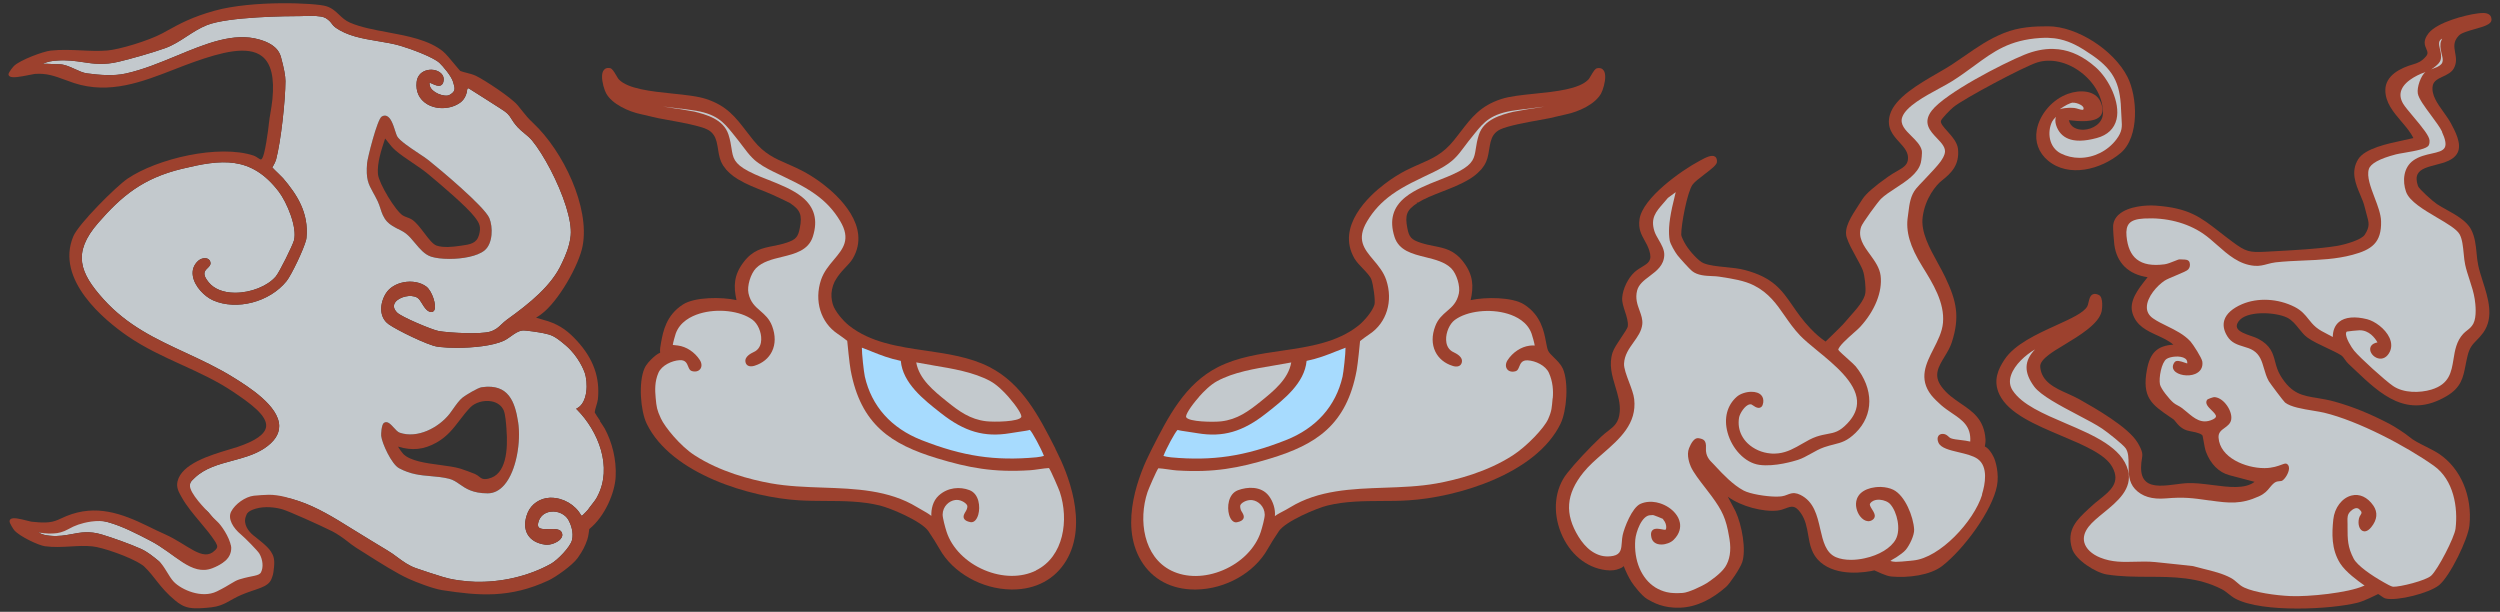
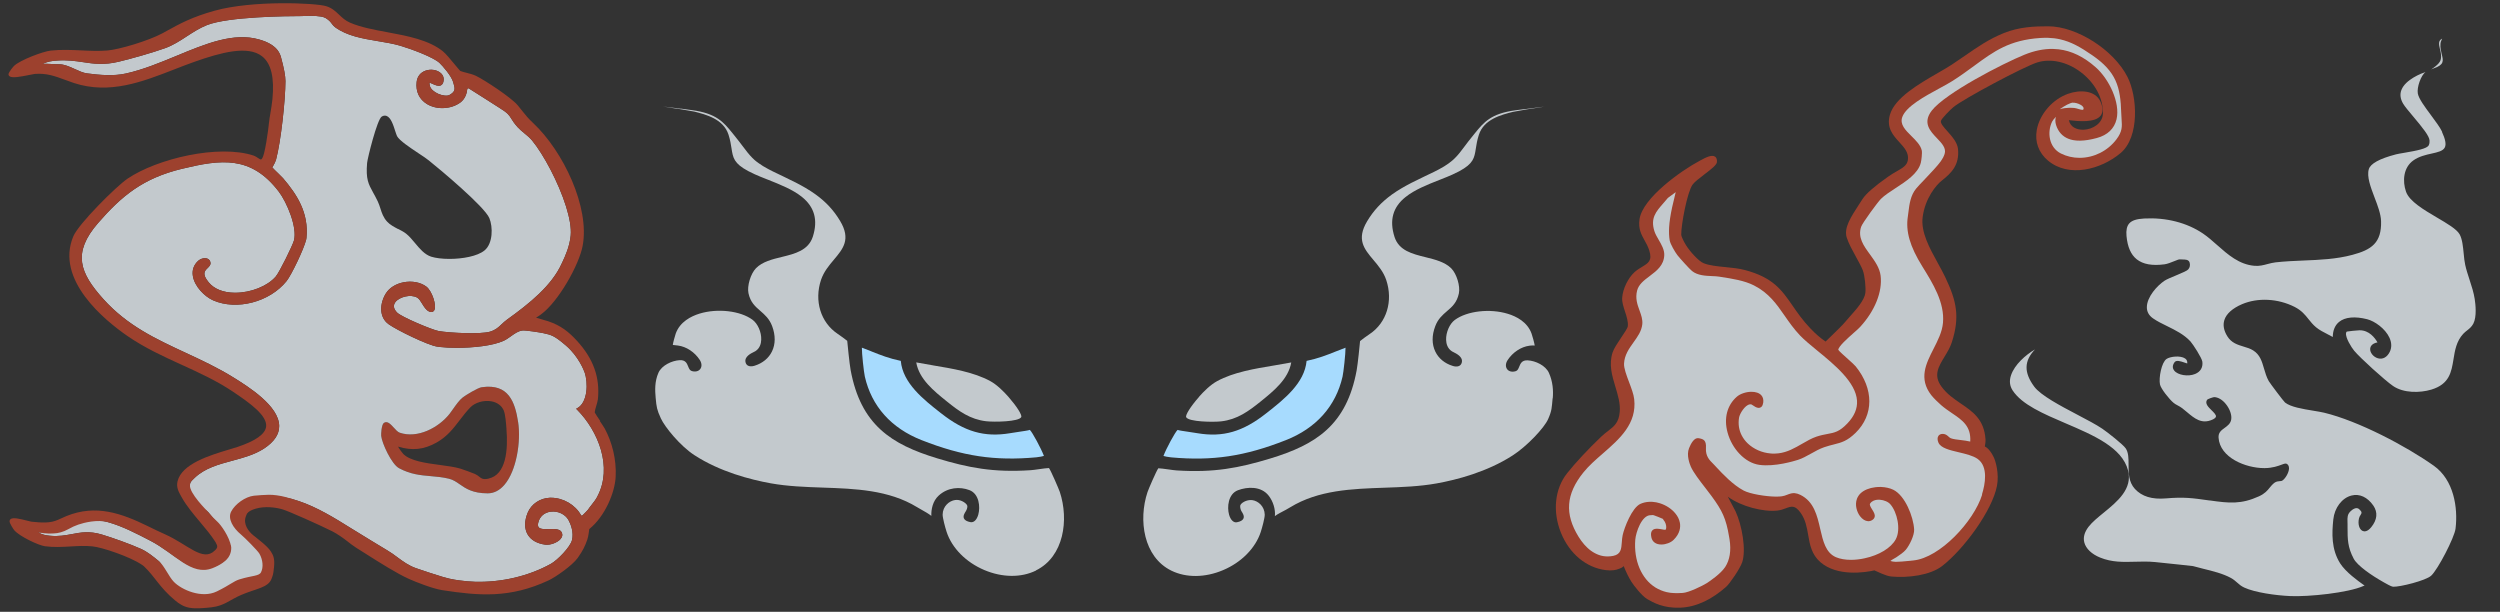
<svg xmlns="http://www.w3.org/2000/svg" id="Layer_1" version="1.1" viewBox="0 0 463.03 113.308">
  <rect x="0" y="0" width="463.03" height="113.308" fill="#333333" stroke="none" />
  <path d="M136.679,33.021h0Z" style="fill: #fff;" />
  <polygon points="136.679 33.021 136.679 33.021 136.679 33.021 136.679 33.021" style="fill: #fff;" />
-   <path d="M458.366,5.382c1.65-.46,3.07-.86,3.09-1.72,0-.38-.11-.69-.35-.9-.56-.5-1.6-.36-2.33-.26-2.14.28-7.36,1.6-8.98,3.66-1.08,1.38-.7,2.22-.41,2.9.23.52.38.86-.07,1.39-.82.96-1.54,1.22-2.32,1.45-2.36.67-5.18,2.04-5.2,4.77-.02,2.32,1.5,4.1,2.97,5.83.88,1.03,1.71,2.01,2.22,3.07-.49.12-1.08.25-1.75.39-3.04.64-7.2,1.53-8.45,3.5-1.46,2.32-.49,4.61.37,6.64.34.79.65,1.53.81,2.24.13.56.26,1.03.38,1.44.42,1.48.62,2.16-.36,3.69-.61.96-3.64,1.82-5.12,2.07-3.26.54-7.96.8-11.739,1l-1.45.08c-3.09.17-3.72-.01-6.12-1.78-.91-.67-1.71-1.3-2.45-1.87-3.57-2.78-5.72-4.46-11.889-4.89-1.69-.12-5.01.1-6.76,1.63-.67.59-1.03,1.31-1.08,2.15-.04.58.15,2.83.22,3.43.44,3.41,2.63,5.54,6.17,6.05-.1.12-.2.25-.3.38-1.42,1.79-3.18,4.03-2.51,6.26.71,2.37,2.68,3.26,4.57,4.13,1.05.48,2.13.97,3.01,1.72-2.95.2-4.29,1.48-4.88,4.54-1.01,5.27.88,6.56,4.33,8.91l.56.38c.1.07.23.23.38.42.48.6,1.2,1.51,2.62,1.76,1.81.31,2.23.6,2.4.84.03.08.1.49.16.86.13.75.29,1.69.46,2.12.86,2.3,2.41,3.85,4.38,4.36l4.63,1.22c-1.77,1.38-4.81.98-7.75.6-1.67-.21-3.38-.44-4.9-.35-.58.04-1.22.12-1.89.21-2.05.27-4.37.57-5.58-.52-.63-.56-.93-1.45-.9-2.72.01-.61.08-1.02.14-1.39.15-.89.23-1.38-.77-3.06-1.72-2.92-7.9-6.41-10.87-8.09-.63-.35-1.32-.66-2.05-.99-2.4-1.07-4.88-2.19-5.13-4.96-.08-.83.74-1.59,1.54-2.22.69-.55,1.76-1.2,2.9-1.88,2.86-1.73,6.42-3.88,6.94-6.22.07-.33.36-2.58-.51-3.01-.46-.23-.84-.27-1.14-.12-.5.23-.65.88-.78,1.46-.07.31-.14.6-.24.78-.67,1.18-3.03,2.25-5.75,3.49-3.6,1.64-7.68,3.5-9.57,6.34-1.16,1.75-2.18,3.89-.95,6.47,1.68,3.52,6.68,5.62,11.509,7.66,4.17,1.76,8.12,3.42,9.41,5.8,1.56,2.85-.37,4.39-2.41,6.01-.49.39-.99.79-1.43,1.2l-.51.47c-2.16,2-4.2,3.89-3.12,7.4.66,2.15,4.43,4.48,6.45,4.8,2.59.41,5.22.42,7.76.43,4.48.01,9.12.03,13.529,2.3.46.24.87.56,1.26.87.39.31.79.63,1.26.88,2.53,1.34,7,1.83,11.46,1.83s8.58-.46,11.089-1.06c1.24-.29,3.38-1.38,3.88-1.63.17.08.35.21.54.35.28.2.56.41.89.49,2.14.48,8.04-1,9.86-2.48,2.03-1.65,5.38-8.57,5.63-11.059.55-5.46-1.6-10.54-5.61-13.249-.69-.46-1.6-.92-2.49-1.37-1.16-.58-2.35-1.18-3.05-1.8-.68-.59-2.73-1.91-3.66-2.4-3.61-1.88-6.71-3.14-10.06-4.09-1.24-.35-2.37-.54-3.36-.7-2.73-.44-4.71-.77-6.74-4.09-.56-.92-.8-1.8-1.02-2.64-.41-1.55-.8-3.01-3.16-4.25-.32-.17-.77-.32-1.25-.49-1.06-.37-2.39-.82-2.65-1.57-.11-.31-.03-.67.25-1.09,1.38-2.12,6.91-1.8,9.04-.75.89.44,1.55,1.25,2.18,2.04.5.62.97,1.21,1.56,1.64.92.67,2.28,1.31,3.6,1.93.96.45,1.87.88,2.58,1.31.34.2.58.54.81.88.17.24.34.48.55.68.44.41.87.82,1.3,1.23,4.74,4.49,9.65,9.14,16.959,4.82,2.7-1.6,3.06-3.44,3.51-5.77.11-.55.22-1.12.37-1.73.37-1.51.95-2.11,1.69-2.86.37-.37.78-.8,1.2-1.38,2.04-2.85.92-6.38-.07-9.49-.33-1.04-.65-2.03-.85-2.97-.16-.75-.24-1.54-.31-2.31-.14-1.46-.29-2.96-1.01-4.35-.83-1.6-2.81-2.69-4.55-3.66-.66-.37-1.29-.71-1.8-1.06-.82-.55-3.3-2.78-3.49-3.33-.33-.96-.34-1.7-.04-2.25.51-.94,1.87-1.29,3.32-1.67,1.66-.43,3.38-.87,4.07-2.28.8-1.63-.5-4.03-1.28-5.47-.35-.64-.81-1.28-1.3-1.97-1.16-1.61-2.35-3.27-2.04-4.94.17-.89,1-1.28,1.89-1.7.79-.37,1.62-.76,2.03-1.53.56-1.04.4-1.98.23-2.89-.19-1.1-.36-2.05.67-3.15.47-.51,1.79-.88,2.96-1.21l.01-.01h-0v-0Z" style="fill: #9d412e;" />
  <path d="M452.276,24.412c.64,1.38.82,2.32.53,2.9-.33.66-1.3.88-2.43,1.13-1.09.24-2.33.52-3.38,1.26-1.89,1.33-2.05,3.87-1.37,5.81.62,1.76,3.22,3.3,5.73,4.78,1.88,1.1,3.65,2.15,4.18,3.08.51.9.64,2.27.77,3.6.07.75.14,1.46.28,2.08.19.88.5,1.83.8,2.75.39,1.19.79,2.43.96,3.58.15.95.41,3.3-.26,4.57-.31.58-.71.9-1.13,1.23-.25.19-.5.4-.74.65-1.26,1.37-1.54,3.07-1.8,4.71-.39,2.37-.75,4.61-4.11,5.62-2.11.63-5.11.67-7.08-.67-1.48-1.01-6.14-5.23-7.22-6.55-.48-.58-1.63-2.4-1.49-3.25.03-.19.12-.26.14-.28.18-.05,2-.24,2.34-.24h.06c1.73,0,2.79,1.38,3.28,2.24-1.14.22-1.33.87-1.35,1.16-.07.73.59,1.55,1.44,1.79.88.25,1.7-.2,2.19-1.2.38-.79.36-1.69-.06-2.61-.78-1.69-2.72-3.07-4.14-3.43-2.26-.57-4.1-.4-5.19.5-.76.62-1.15,1.56-1.17,2.79-.31-.18-.64-.34-.95-.5-.74-.38-1.51-.77-2.14-1.29-.6-.5-1.01-1.02-1.41-1.52-.62-.78-1.26-1.59-2.57-2.26-3.08-1.56-6.81-1.75-9.74-.5-1.77.76-2.91,1.78-3.27,2.94-.29.93-.11,1.94.55,3.0.76,1.23,1.9,1.57,3.01,1.91.64.19,1.24.37,1.78.71,1.26.79,1.62,2.03,2,3.34.23.78.46,1.59.89,2.35.21.37,2.75,3.75,3.01,3.96,1.04.83,3.28,1.2,5.26,1.52.74.12,1.44.24,1.96.36,6.38,1.53,15.239,6.21,20.339,9.83,3.69,2.62,4.5,7.74,4.02,11.659-.2,1.63-3.27,7.57-4.51,8.7-.98.91-5.79,2.11-7.07,2.05-.31-.02-1.29-.58-1.66-.79l-.12-.07c-2.21-1.24-4.81-3.04-5.5-4.33-1.13-2.14-1.14-3.61-1.14-5.84v-.55c0-.15,0-.3-.01-.44-.02-.8-.04-1.38.57-1.96.29-.28,1.04-.88,1.58-.4.61.55.49.73.26,1.11-.11.17-.23.36-.28.61-.24,1.02.04,2.01.64,2.31.29.14.88.24,1.63-.68,1.11-1.37,1.25-2.75.38-4.01-1.08-1.56-2.56-2.24-4.05-1.85-1.76.45-3.14,2.28-3.36,4.44-.26,2.55-.39,5.49,1.27,8.12,1.03,1.63,3.39,3.31,4.28,3.94.12.08.21.15.25.18h0c-.07.02-.14.04-.19.06-2.86,1.29-10.2,2.03-13.559,1.88-2.75-.12-6.59-.67-8.55-1.58-.56-.26-.93-.58-1.31-.92-.33-.29-.68-.6-1.16-.86-1.5-.81-3.32-1.26-5.08-1.69-.65-.16-1.28-.32-1.92-.5-.03,0-3.47-.4-7.03-.75-.69-.07-1.37-.09-2.04-.09-.57,0-1.13.02-1.68.03-2.2.06-4.27.12-6.46-.77-1.56-.63-2.63-1.65-2.93-2.78-.25-.94.01-1.92.78-2.92.67-.87,1.7-1.71,2.79-2.6,2.54-2.07,5.41-4.42,4.52-7.86-1.1-4.23-6.4-6.5-11.52-8.69-4.18-1.79-8.13-3.48-9.85-6.11-.55-.84-.65-1.79-.29-2.83.65-1.92,2.65-3.72,4.44-4.77-2.06,2.15-2.08,4.28-.15,6.9,1.2,1.62,4.83,3.54,8.03,5.22,1.79.94,3.48,1.83,4.57,2.57.95.64,3.86,2.93,4.34,3.64.53.78.53,1.88.53,3.05,0,1.49,0,3.19,1.18,4.47,1.29,1.4,3.17,1.97,5.74,1.75,3.32-.28,4.8-.08,8.04.38h.1c3.6.52,5.8.73,9.08-.76,1.09-.49,1.56-1.06,2.01-1.62.26-.32.51-.62.88-.9.33-.25.75-.28,1.02-.3.18-.01.3-.02.4-.08.54-.32,1.24-1.44,1.27-2.25.02-.48-.2-.73-.38-.85-.22-.15-.49-.05-.98.13-.67.25-1.67.62-3.11.64h-.12c-3.43,0-8.22-1.93-8.46-5.64-.06-.94.49-1.35,1.13-1.81.53-.39,1.08-.79,1.21-1.53.15-.84-.25-1.98-1-2.9-.64-.79-1.43-1.25-2.15-1.27h0c-.16,0-1.21.33-1.33.52-.42.68.25,1.33.84,1.91.41.4.88.86.82,1.18-.04.24-.39.44-.68.57-1.98.88-3.3-.23-4.7-1.41-.29-.24-.58-.49-.88-.72-.26-.2-.55-.36-.83-.51s-.54-.29-.75-.47c-.77-.62-2.37-2.62-2.53-3.42-.25-1.2.28-4.09,1.22-4.72.68-.46,2.57-.68,3.44-.08.31.22.44.52.39.92-.14-.03-.35-.11-.52-.17-.7-.24-1.5-.52-1.84-.05-.53.73-.26,1.28-.05,1.54.67.85,2.6,1.16,3.88.62.98-.41,1.46-1.21,1.33-2.26-.08-.7-1.75-3.26-2.21-3.77-1.21-1.3-2.78-2.07-4.3-2.82-.94-.46-1.83-.89-2.62-1.44-.78-.54-1.16-1.24-1.15-2.09.02-1.9,1.93-4,3.28-4.89.39-.26,1.28-.63,2.15-.99,1.24-.52,2.02-.85,2.24-1.11.3-.34.39-.82.24-1.29-.18-.54-.8-.53-1.25-.54-.18,0-.34,0-.46-.02-.21-.04-.5.07-1.15.34-.55.22-1.24.5-1.75.57-2.32.31-4,0-5.17-.92-1.09-.87-1.71-2.29-1.9-4.33-.1-1.05.07-1.81.49-2.3.49-.56,1.34-.85,2.78-.93,4.05-.22,7.92.77,10.89,2.78.9.61,1.74,1.35,2.63,2.14,2.01,1.78,4.09,3.61,6.92,3.84.92.08,1.68-.13,2.42-.33.47-.12.95-.25,1.47-.31,1.71-.19,3.47-.27,5.17-.34,3-.12,6.1-.25,9.07-1.05,3.53-.94,5.42-2.22,5.31-6.24-.04-1.32-.63-2.88-1.21-4.39-.72-1.9-1.47-3.87-1.06-5.24.31-1.03,1.99-1.95,5.02-2.74.29-.08.84-.17,1.48-.28,2.42-.41,4.29-.78,4.6-1.41.14-.29.16-.55.15-.86-.03-.83-1.27-2.37-3.02-4.45-.79-.94-1.54-1.83-1.86-2.36-.54-.9-.65-1.77-.33-2.58.76-1.94,3.73-3.07,4.45-3.32-.87.7-1.6,2.85-1.42,3.96.16.97,1.27,2.46,2.45,4.05.82,1.11,1.68,2.26,2.06,3.07h-.04v0Z" style="fill: #c3c9cd;" />
  <path d="M450.696,12.682l-.08.05s-.14.06-.26.1c-.02,0-.04.01-.06.02.14-.09.27-.18.39-.27l.14-.11c.42-.31,1.11-.83,1.25-1.54.12-.63-.03-1.27-.17-1.84-.21-.9-.36-1.54.41-1.94-.02.04-.04.09-.06.14-.1.22-.22.47-.25.81-.06.74.1,1.39.24,1.97.3,1.2.48,1.93-1.54,2.61h-.01Z" style="fill: #c3c9cd;" />
  <path d="M367.62,82.669c.06-.32.15-.92.12-1.28-.24-3.7-2.34-5.13-4.56-6.64-1.26-.86-2.57-1.75-3.58-3.12-1.55-2.1-.58-3.7.55-5.56.51-.84,1.04-1.71,1.35-2.67,1.55-4.81.84-7.73-1.23-12.089-.4-.84-.87-1.69-1.37-2.6-1.55-2.82-3.16-5.73-2.8-8.5.45-3.5,2.51-5.95,3.53-6.75,1.75-1.38,3.31-2.87,3.02-5.86-.12-1.21-1.1-2.31-1.96-3.28-.68-.76-1.32-1.47-1.21-1.92.1-.43,1.76-2.11,2.34-2.58,1.9-1.55,13.059-7.5,15.509-8.26,2.52-.78,5.52-.11,8.04,1.79,2.64,1.99,4.18,4.85,4.12,7.66-.04,1.81-1.86,2.96-3.6,3.02-1.15.03-2.42-.41-2.71-1.77,1.79.21,4.89.51,5.9-.86.45-.62.44-1.48-.04-2.56-.95-2.13-3.78-2.26-6.01-1.47-2.88,1.02-5.26,3.77-5.79,6.68-.4,2.21.34,4.24,2.07,5.69,3.84,3.22,9.79,1.68,13.449-1.39,3.55-2.99,3.12-10.47,1.28-14.099-2.53-4.99-9.38-9.37-14.669-9.38h-.02c-2.58,0-5.34.1-8.23,1.26-2.76,1.11-4.9,2.6-7.18,4.18-.79.55-1.6,1.11-2.44,1.66-.72.47-1.63,1-2.59,1.55-3.53,2.04-7.92,4.57-8.86,7.69-.72,2.43.58,3.86,1.74,5.13.92,1.01,1.79,1.97,1.57,3.32-.16.98-.95,1.43-2.05,2.06-.47.27-1,.58-1.56.97-2.55,1.79-4.16,3.19-4.79,4.18-.2.32-.41.63-.61.94-1.54,2.37-2.88,4.41-2.31,6.19.35,1.1,1.1,2.46,1.76,3.66.5.91.97,1.76,1.21,2.39.38.99.59,3.24.48,4.2-.16,1.34-1.68,3.05-2.91,4.42-.36.41-.7.79-.98,1.13-.32.39-1.61,1.65-2.56,2.57-.37.36-.7.68-.92.89-.97-.66-1.81-1.39-2.78-2.4-1.44-1.5-2.44-2.95-3.32-4.23-2.02-2.92-3.61-5.23-8.85-6.62-1.09-.29-2.36-.42-3.6-.54-1.54-.15-3-.3-4.06-.73-.92-.37-2.61-2.29-3.25-3.35-.4-.65-.86-1.55-.87-1.96-.03-1.74,1.1-7.85,2.1-9.24.34-.48,1.27-1.19,2.17-1.88,1.42-1.08,2.3-1.78,2.34-2.3.04-.49-.08-.82-.36-1.01-.61-.39-1.71.16-2.69.7l-.22.12c-3.24,1.72-10.52,6.82-11.069,10.8-.25,1.78.34,2.83.96,3.94.31.55.62,1.12.84,1.81.61,1.89-.16,2.35-1.32,3.05-.43.26-.93.56-1.38.96-1.23,1.11-2.2,3.12-2.31,4.78-.05.78.23,1.63.52,2.53.31.94.62,1.9.52,2.74-.04.34-.66,1.26-1.21,2.07-.67,1-1.36,2.03-1.6,2.76-.74,2.23-.1,4.35.52,6.4.47,1.57.92,3.05.8,4.59-.16,2.03-1.05,2.71-2.18,3.58-.41.31-.83.64-1.27,1.06-2.43,2.32-4.73,4.78-6.3,6.76-2.3,2.88-2.73,7.12-1.13,11.05,1.57,3.86,4.67,6.44,8.28,6.89,1.1.14,1.89,0,2.5-.25.31-.13.54-.2.83-.49.48,1.18.95,2.14,1.45,2.93.32.51,1.86,2.57,2.93,3.19s2.94,1.69,6.05,1.58,5.98-1.6,8.57-3.89c.61-.54,2.54-3.31,2.95-4.53.76-2.26-.02-6.82-1.24-9.44l-1.43-2.7c2.49,1.83,6.6,2.86,9.2,2.57.6-.07,1.11-.25,1.55-.42,1.06-.39,1.7-.63,2.77.88.88,1.25,1.13,2.68,1.37,4.07.3,1.76.62,3.58,2.23,5,3.11,2.74,8.3,1.95,10.04,1.55.36.13,2.08,1.05,3.14,1.14,3.08.28,7.18-.22,9.42-1.96,3.97-3.08,9.26-10.23,10.14-14.849.42-2.22-.23-4.53-.61-5.31-.36-.73-.93-1.64-1.66-1.98l.02-.01h0Z" style="fill: #9d412e;" />
  <path d="M383.949,19.022c.34-.02.96.12,1.44.41.16.09.28.19.37.3.12.13.17.26.15.39-.02.18-.08.2-.12.21-.03,0-.09.02-.11.01-.19,0-.47-.08-.73-.16-.27-.08-.55-.17-.8-.19-.22-.02-.44-.03-.67-.03h-.2c-.47.01-1.15.07-1.79.27.93-.66,1.9-1.19,2.46-1.23v.02h0Z" style="fill: #c3c9cd;" />
  <path d="M367.12,91.609c-1.54,4.97-7.84,11.71-12.729,12.19l-.64.07c-.9.1-2.28.2-2.64.19s-.76-.08-.99-.16c.33-.28.7-.42,1.11-.69.66-.45,1.35-.91,1.75-1.39.67-.81,1.6-2.68,1.54-3.76-.13-2.35-1.67-6.29-3.88-7.36-.62-.3-1.42-.48-2.27-.51-.35,0-.69,0-1.04.05-1.12.13-2.08.53-2.71,1.11-.31.29-.54.64-.69,1.03-.43,1.15-.02,2.46.58,3.24.43.56.95.88,1.46.91.26.02.53-.05.77-.2.26-.16.42-.36.47-.6.11-.46-.19-.92-.47-1.37-.32-.51-.52-.86-.37-1.1.31-.48.85-.64,1.25-.69.18-.02.37-.03.56-.01.38.03.77.12,1.11.27.35.15.64.35.84.59,1.25,1.44,1.97,4.64.99,6.46-.86,1.6-3.09,2.96-5.8,3.53-.21.04-.42.08-.62.12-.42.07-.83.11-1.24.14-.21.01-.39.03-.62.02-.53,0-1.04-.04-1.5-.12-.48-.08-.92-.21-1.3-.37-1.9-.82-2.39-2.96-2.91-5.22-.57-2.5-1.17-5.08-3.67-6.32-.38-.19-.73-.29-1.06-.32-.22-.02-.43,0-.66.05-.25.06-.48.14-.73.24-.3.12-.62.24-1,.29-.29.04-.66.06-1.12.06-1.85-.02-4.74-.49-5.94-1.12-1.98-1.04-3.95-3.14-5-4.27-.17-.19-.32-.34-.44-.47l-.23-.24c-.66-.65-1.41-1.4-1.32-2.89.09-1.46-.45-1.67-1.35-1.83-.79-.15-1.41.92-1.78,1.85-.52,1.31.13,2.96.34,3.44.47,1.06,1.61,2.54,2.72,3.97.41.53.8,1.04,1.14,1.5,1.93,2.64,2.66,4.1,3.22,7.51l.07.41c.36,2.19.02,3.91-.78,5.15s-2.78,2.6-3.45,3.03-3.32,1.74-4.43,1.8-2.06.07-2.98-.15c-.75-.18-1.44-.47-2.08-.86-2.6-1.62-4.03-5.01-3.73-8.84.11-1.38,1.19-4.55,2.83-4.55h.13c.08-.02.17-.03.18-.03.08,0,.25.03.26.03.16.05,1.57.59,1.71.68.01.02.03.05.05.08.02.04.04.08.09.15.32.34.54.99.48,1.46-.02.17-.07.28-.14.33,0,0-.04.02-.12,0-.08,0-.16-.01-.26-.03l-.26-.05c-.14-.03-.29-.05-.43-.07-.13-.02-.26-.03-.39-.04-.19,0-.36,0-.51.04-.11.03-.21.07-.3.13-.2.13-.33.33-.38.59-.03.13-.03.27-.02.42,0,.12.03.26.06.41.18.85.85,1.33,1.85,1.33h.04c.82-.01,1.71-.35,2.22-.85,1.23-1.21,1.32-2.4,1.17-3.19-.06-.3-.16-.61-.3-.9-.14-.28-.32-.56-.53-.81-.68-.84-1.71-1.52-2.84-1.88-.46-.15-.92-.24-1.38-.27-.24-.02-.47-.02-.7,0-.55.03-1.07.16-1.55.37-1.58.71-2.99,4.42-3.29,5.78-.1.44-.13.89-.16,1.32-.09,1.25-.17,2.24-1.57,2.53-.35.07-.7.11-1.04.11h-.02c-.56,0-1.11-.09-1.63-.28-.5-.18-.99-.44-1.46-.78-.22-.16-.44-.34-.65-.54-.4-.37-.79-.81-1.15-1.31-.17-.24-.34-.48-.49-.73-2.61-4.23-2.34-7.9.88-11.899,1-1.25,2.33-2.41,3.62-3.53,3.11-2.71,6.32-5.51,5.8-10.08-.1-.89-.53-2.02-.94-3.11-.48-1.27-.98-2.59-.94-3.45.08-1.61.94-2.8,1.76-3.95.76-1.06,1.48-2.06,1.62-3.34.09-.89-.2-1.69-.51-2.55-.4-1.1-.82-2.24-.45-3.69.29-1.15,1.28-1.9,2.32-2.68,1.3-.98,2.64-1.99,2.71-3.88.04-.99-.51-1.94-1.04-2.85-.33-.56-.63-1.09-.79-1.6-.75-2.42.27-3.58,1.68-5.19.27-.31.54-.62.82-.96l1.45-1.07c-.04.18-.09.36-.13.54-.18.74-.37,1.51-.54,2.29-.31,1.45-.49,2.63-.55,3.69-.05.88-.02,1.66.1,2.39.11.71,1.01,2.21,1.44,2.77.38.5,2.26,2.58,2.7,2.93,1.03.82,2.46.89,3.73.94.49.02.96.04,1.36.11l.29.05c2.03.31,4.34.67,6.1,1.57,2.75,1.4,4.17,3.44,5.67,5.6.84,1.21,1.71,2.46,2.86,3.67.8.84,1.96,1.79,3.19,2.8,3.18,2.6,7.14,5.85,7.36,9.27.09,1.47-.49,2.86-1.79,4.22-1.46,1.54-2.39,1.71-3.69,1.95-.58.11-1.23.23-2.02.49-.91.31-1.76.8-2.66,1.32-1.35.78-2.74,1.59-4.42,1.78-.25.03-.49.04-.74.05-.23,0-.46,0-.69-.03-.79-.07-1.56-.26-2.29-.58-.72-.32-1.37-.74-1.91-1.25-.48-.45-.86-.96-1.15-1.52-.51-1-.68-2.11-.49-3.28.12-.74,1.08-2.31,1.97-2.46.11-.02.22-.02.32.01.04.01.15.09.24.15.29.2.7.48,1.08.49.22,0,.43-.08.58-.24.15-.17.24-.41.29-.75.07-.54-.04-.99-.35-1.34-.39-.44-1.07-.67-1.92-.65-.48.01-.97.1-1.43.26-.48.16-.89.39-1.2.66-1.8,1.58-2.42,3.99-1.71,6.61.82,3.03,3.22,5.62,5.87,6,2.87.41,6.52-.72,7.13-.91.84-.26,1.62-.71,2.46-1.17.78-.44,1.59-.89,2.45-1.19.68-.23,1.27-.38,1.79-.51,1.42-.36,2.45-.62,4.02-2.15,3.38-3.31,3.39-8.13.02-12.3-.21-.26-.75-.75-1.38-1.31-.66-.59-1.77-1.58-1.85-1.77.06-.66,1.72-2.12,2.81-3.09.54-.47,1-.88,1.26-1.17,2.72-2.97,4.13-6.5,3.77-9.46-.18-1.48-1.09-2.72-1.96-3.93-1.19-1.62-2.31-3.16-1.64-5.15.24-.7,3.05-4.54,3.66-5.15.67-.66,1.65-1.3,2.69-1.98,1.96-1.27,4.18-2.71,4.69-4.69.11-.43.29-1.81.18-2.31-.23-.99-1.08-1.83-1.9-2.64-1.13-1.12-2.21-2.18-1.7-3.56.73-1.96,4.14-3.81,6.89-5.3.92-.5,1.79-.97,2.43-1.38,1.5-.96,2.77-1.89,4-2.79,3.63-2.66,6.49-4.77,12.229-5.15.49-.03.97-.04,1.43-.03.78.02,1.51.11,2.22.27,2.07.46,3.82,1.47,5.97,2.95,4.44,3.06,5.24,5.79,5.38,10.749.01.41.04.77.06,1.11.1,1.36.16,2.26-.97,3.75-1.61,2.12-4.15,3.39-6.79,3.4h-.02c-1.22,0-2.38-.27-3.45-.8-2.23-1.12-2.59-3.93-1.64-5.9.12-.24.38-.56.72-.9-.16.44-.15.94.01,1.5.04.15.1.3.17.47.5,1.15,1.35,1.9,2.54,2.24.15.04.31.08.46.11.4.07.83.11,1.29.1.9-.01,1.91-.17,3.09-.49,1.99-.53,3.25-1.74,3.66-3.48.72-3.08-1.41-7.46-3.86-9.62-2.22-1.96-4.47-3.05-6.88-3.33-.34-.04-.7-.06-1.05-.07-1.69-.03-3.45.33-5.29,1.08-3.99,1.62-14.639,7.11-17.149,10.35-1.74,2.26-.3,3.78.97,5.11.91.95,1.76,1.85,1.41,2.92-.32.96-.88,1.65-1.99,2.88-.67.74-1.32,1.42-1.89,2.02-.57.59-1.06,1.1-1.37,1.48-1.07,1.27-1.27,2.96-1.44,4.31-.04.3-.07.58-.11.84-.44,2.78.36,5.57,2.69,9.32,1.94,3.13,4.15,6.68,3.81,10.42-.15,1.69-.97,3.29-1.76,4.84-1.37,2.69-2.79,5.48-.41,8.55.43.55,1.33,1.42,1.84,1.86.65.56,1.34,1.03,2,1.48,1.91,1.29,3.56,2.41,3.38,5.26-.52-.13-1.14-.2-1.74-.28-.71-.08-1.38-.16-1.85-.33-.14-.05-.26-.16-.41-.29-.24-.22-.54-.49-1.01-.52-.49-.03-.75.18-.88.36-.22.31-.21.79.01,1.28.45.98,2.05,1.36,3.74,1.76,1.3.31,2.65.63,3.49,1.22,2.05,1.43,1.4,4.75.82,6.6l.04.02h0l-0.0.001Z" style="fill: #c3c9cd;" />
-   <path d="M289.423,68.23c-.34-.77-1.02-1.43-1.61-2.01-.47-.46-.91-.88-1.08-1.27-.16-.36-.27-.92-.39-1.57-.37-1.99-.93-4.99-4.06-6.99-2.19-1.4-7.2-1.4-9.9-.8.57-2.54.5-4.65-1.33-7.05-1.7-2.23-3.44-2.57-5.46-2.97-.79-.16-1.61-.32-2.48-.61-1.72-.57-2.14-1.03-2.46-2.73-.47-2.43-.11-3.34,1.86-4.63l-.14-.21.22.16c1.2-.77,2.79-1.39,4.48-2.05,1.72-.67,3.51-1.37,5.01-2.28l.07-.04c.23-.14.46-.3.72-.48l.08-.05c.2-.15.39-.31.57-.47l.06-.05s.06-.05.09-.08c.17-.16.33-.33.49-.49l.05-.05s.07-.07.1-.1c.16-.18.3-.38.47-.62.02-.03.05-.06.07-.09.16-.26.31-.53.42-.8.16-.38.29-.81.39-1.36.05-.24.09-.48.12-.71l.03-.16c.16-1,.31-1.94.83-2.69.3-.43.69-.75,1.2-1,1.44-.69,4.86-1.31,7.36-1.76.68-.12,1.29-.23,1.78-.33.36-.07.93-.21,1.5-.35.57-.14,1.14-.28,1.52-.35,2.4-.48,5.48-1.91,6.55-3.9.33-.62.78-2.06.75-3.16-.01-.42-.09-.76-.24-1.01-.06-.1-.13-.19-.21-.26-.17-.16-.39-.24-.64-.25-.13,0-.26,0-.4.03-.37.07-.69.58-1.14,1.35l-.08.13c-.14.24-.29.5-.4.61-1.7,1.78-6.06,2.23-9.91,2.62-2.4.25-4.67.48-6.25,1-3.83,1.26-5.47,3.39-7.53,6.08-.39.51-.79,1.03-1.23,1.57-2.02,2.51-4.01,3.38-6.31,4.38-.3.13-.6.26-.91.4-.21.1-.43.19-.65.3-.35.16-.7.33-1.07.52-.24.12-.48.25-.73.39-.33.19-.68.39-1.06.63-.34.21-.69.44-1.07.71-.36.25-.71.5-1.08.79-2.82,2.15-8.99,7.8-5.52,13.769.35.6.95,1.22,1.52,1.82.67.7,1.36,1.42,1.6,2.04.33.86.79,3.96.57,4.69-.36,1.19-1.83,2.96-2.97,3.87-3.99,3.16-9.18,3.92-14.199,4.65-4.02.58-8.19,1.19-11.79,3.02-6.13,3.1-9.24,9.22-12.249,15.139l-.26.52c-1.92,3.76-5.93,13.259-1.75,20.209,2.07,3.45,5.6,5.34,9.96,5.34h.22c5.46-.08,10.79-3.09,13.259-7.49.55-.97,1.25-2.09,2.08-3.32,1.26-1.85,7.01-4.26,9-4.75,3.32-.81,6.74-.82,10.05-.84,1.62,0,3.3-.01,4.95-.12,8.82-.54,23.599-4.77,28.179-14.209,1.13-2.34,1.55-7.62.4-10.23h-.02l0.0 0Z" style="fill: #9d412e;" />
  <path d="M222.076,73.489c.84-.95,2.1-2.23,3.37-2.91,3.04-1.65,6.91-2.29,10.649-2.91,1.07-.18,2.08-.35,3.06-.54-.54,3.1-3.26,5.29-5.7,7.26-2.23,1.79-4.31,3.31-7.27,3.65-1.48.17-6.05.1-6.49-.77-.19-.38.83-2,2.39-3.77l-.01-.01h0Z" style="fill: #c3c9cd;" />
  <path d="M218.086,79.619c.31.11,1,.21,2.09.37.52.08,1.09.16,1.62.25,4.71.79,8.39-.27,12.7-3.67l.17-.13c3.1-2.44,6.96-5.47,7.33-9.6,2.15-.45,3.68-1.05,5.43-1.75.56-.22,1.15-.46,1.78-.69.02,1.05-.37,4.57-.55,5.36-1.26,5.49-4.9,9.56-10.52,11.77-7.6,2.99-13.559,3.88-21.239,3.18-.64-.06-1.14-.18-1.41-.26.5-1.35,2.14-4.38,2.61-4.82l-.01-.01h0Z" style="fill: #a7dbfe;" />
  <path d="M287.563,73.769c-.16,1.72-.12,2.25-.84,3.87-.72,1.63-3.92,5.01-6.54,6.7-4.74,3.07-10.39,4.53-14.129,5.2-3.12.56-6.43.68-9.62.79-6.01.21-12.22.42-17.459,3.62-.25.16-.54.31-.83.48-.61.34-1.48.74-2.02,1.16.12-1.25-.31-2.7-1.14-3.77-1.41-1.82-3.96-1.68-5.71-1.02-1.81.69-2.04,3.12-1.63,4.55.28.97.84,1.5,1.45,1.38.67-.13,1.06-.36,1.21-.7.19-.45-.11-.94-.36-1.33-.1-.16-.26-.51-.25-.99s1.16-1.22,2.24-1.08c1.1.15,2.28,1.15,2.31,2.69.01.61-.47,2.39-.74,3.22-.98,2.99-3.59,5.63-6.98,7.06-3.33,1.41-6.83,1.44-9.58.09-5.17-2.54-6.13-9.39-4.41-14.549.18-.55,1.63-3.9,2-4.41.35,0,1.14.12,1.85.21.62.09,1.21.17,1.55.19,6.91.45,11.579-.46,17.309-2.2,8.51-2.58,14.159-6.21,16.029-16.349.22-1.2.57-4.76.63-5.41.29-.25,1.38-1.04,1.78-1.3,3.14-2.09,4.37-6.11,3.07-10-.5-1.5-1.46-2.64-2.39-3.74-1.7-2.02-3.17-3.77-1.15-7.15,1.18-1.98,2.65-3.55,4.6-4.96.54-.39,1.13-.77,1.81-1.17.54-.32,1.15-.65,1.86-1.02l.11-.05c.63-.32,1.27-.64,1.93-.95l.35-.17c.58-.28,1.16-.55,1.75-.84.32-.16.6-.3.88-.45.72-.38,1.32-.75,1.84-1.13.28-.21.52-.39.73-.58.13-.12.26-.24.39-.37.64-.63,1.14-1.29,1.77-2.14.43-.57.92-1.23,1.55-1.99l.37-.46c1.67-2.05,2.98-3.67,7.52-4.27.87-.11,1.48-.2,1.91-.25v.02l.27-.04c.05,0,.47-.06.83-.11.28-.04.52-.07.56-.07.64-.1,1.22-.16,1.77-.22-.77.13-1.62.26-2.53.4h-.09c-.26.05-1.6.26-1.94.34-.3.07-1.2.21-1.23.22-2.14.54-5.39,1.36-6.32,4.26-.32,1-.45,1.82-.56,2.55-.27,1.73-.43,2.77-3.09,4.2-.34.18-.71.36-1.09.53l-.12.06c-.35.16-.7.31-1.07.46l-.23.09c-.28.11-.56.23-.87.35l-.31.12c-2.23.88-4.54,1.8-6.23,3.15-2.36,1.88-3.03,4.3-2.05,7.38.81,2.55,3.31,3.16,5.73,3.76,1.78.44,3.61.89,4.8,2.09.99,1.01,1.68,3.3,1.39,4.64-.36,1.68-1.25,2.46-2.2,3.27-.82.71-1.67,1.44-2.17,2.78-.66,1.72-.65,3.36.02,4.73.6,1.24,1.74,2.18,3.18,2.62.07.03.74.27,1.25,0,.23-.12.39-.33.46-.61.27-1.05-.98-1.65-1.58-1.95-.1-.05-.18-.09-.23-.12-.86-.54-1.07-1.46-1.09-2.13-.05-1.39.65-2.99,1.62-3.7,2.26-1.66,6.48-2.15,9.81-1.13,1.58.48,3.63,1.51,4.4,3.68.14.39.52,1.73.58,2.2-.26-.03-.58-.02-.81.01l-.17.02c-1.55.2-3.1,1.23-4.04,2.67-.39.6-.42,1.24-.08,1.69.33.43.95.56,1.6.35.34-.11.48-.46.63-.83.24-.6.51-1.22,1.56-1.17,1.46.07,3.33.96,3.94,2.32.73,1.62.84,3.31.71,4.72l-.03-.01h0Z" style="fill: #c3c9cd;" />
-   <path d="M195.477,83.099c-3.01-5.92-6.13-12.03-12.249-15.139-3.6-1.83-7.76-2.43-11.79-3.02-5.02-.73-10.21-1.49-14.199-4.65-1.14-.91-2.61-2.68-2.97-3.87-.103-.342-.331-1.178-.27-2.071.069-1.014.458-2.101.84-2.619.347-.613.93-1.34,1.6-2.04.58-.6,1.18-1.23,1.52-1.82,3.47-5.97-2.71-11.62-5.54-13.779-.36-.27-.71-.53-1.1-.8-.35-.24-.7-.47-1.08-.71-.35-.22-.69-.42-1.03-.61-.25-.14-.49-.27-.73-.39-.36-.19-.72-.36-1.07-.52-.22-.1-.44-.2-.65-.3-.31-.14-.62-.27-.91-.4-2.3-1-4.29-1.87-6.31-4.38-.44-.54-.84-1.07-1.23-1.57-2.07-2.7-3.7-4.83-7.53-6.08-1.58-.52-3.85-.75-6.25-1-3.85-.4-8.21-.85-9.91-2.62-.11-.11-.27-.38-.4-.61l-.08-.13c-.45-.77-.77-1.27-1.14-1.35-.14-.03-.28-.04-.4-.03-.25.01-.47.1-.64.25-.08.07-.15.16-.21.26-.15.25-.23.59-.24,1.01-.03,1.1.42,2.54.75,3.16,1.07,1.99,4.15,3.41,6.55,3.9.38.08.95.22,1.51.35.57.14,1.14.28,1.5.35.49.1,1.1.21,1.78.33,2.5.45,5.92,1.07,7.36,1.76.51.24.9.57,1.2,1,.53.75.67,1.69.84,2.71l.02.14c.04.24.08.48.12.71.11.55.23.98.39,1.36.12.27.26.54.42.8.02.03.04.06.11.14.13.2.27.39.43.58.03.04.06.07.1.1l.05.05c.16.17.31.34.49.49.03.03.06.05.09.08l.06.05c.19.16.37.32.57.47l.12.08c.22.16.44.31.67.45l.07.04c1.5.91,3.28,1.61,5.01,2.28,1.69.66,4.56,2.1,4.56,2.1,1.96,1.29,2.33,2.2,1.86,4.63-.33,1.7-.74,2.15-2.46,2.73-.87.29-1.69.45-2.48.61-2.02.4-3.76.74-5.46,2.97-1.84,2.4-1.9,4.5-1.33,7.05-2.7-.6-7.72-.6-9.9.8-3.13,2-3.69,5-4.06,6.99-.12.65-.26,1.39-.18,1.95,0,0-.59.23-1.29.89-.61.57-1.27,1.24-1.61,2.01-1.15,2.61-.73,7.89.4,10.23,4.58,9.44,19.359,13.669,28.179,14.209,1.65.1,3.33.11,4.95.12,3.31.01,6.73.03,10.05.84,1.99.48,7.73,2.9,9,4.75.83,1.23,1.53,2.35,2.08,3.32,2.47,4.4,7.81,7.41,13.259,7.49h.22c4.35,0,7.88-1.89,9.96-5.34,4.18-6.95.17-16.449-1.75-20.209l-.26-.52.02-.01h0l0-0Z" style="fill: #9d412e;" />
  <path d="M172.738,67.66c3.74.62,7.61,1.27,10.649,2.91,1.26.68,2.53,1.96,3.37,2.91,1.55,1.77,2.58,3.39,2.39,3.77-.44.87-5.0.94-6.49.77-2.96-.34-5.04-1.85-7.29-3.67-2.41-1.94-5.14-4.14-5.67-7.23.98.19,1.99.36,3.06.54h-.02Z" style="fill: #c3c9cd;" />
  <path d="M161.408,65.09c1.76.7,3.28,1.3,5.43,1.75.37,4.13,4.22,7.16,7.33,9.6l.17.13c4.31,3.39,7.99,4.45,12.7,3.67.53-.09,1.09-.17,1.61-.25,1.09-.16,1.78-.26,2.09-.37.47.43,2.1,3.47,2.61,4.82-.27.08-.77.2-1.41.26-7.68.7-13.629-.19-21.239-3.18-5.63-2.21-9.27-6.28-10.52-11.77-.18-.79-.57-4.31-.55-5.36.64.24,1.22.47,1.78.69v.01h0Z" style="fill: #a7dbfe;" />
  <path d="M136.879,33.021" style="fill: none; stroke: #000; stroke-linecap: round; stroke-linejoin: round; stroke-width: .5px;" />
  <path d="M191.887,105.668c-2.75,1.35-6.25,1.32-9.58-.09-3.39-1.43-6-4.07-6.98-7.06-.27-.83-.75-2.61-.74-3.22.03-1.54,1.21-2.53,2.31-2.69.11-.02.22-.02.32-.02.91,0,1.8.67,1.92,1.04s-.15.89-.25,1.05c-.25.39-.55.88-.36,1.33.15.34.54.57,1.21.7.62.12,1.17-.41,1.45-1.38.41-1.43.17-3.86-1.63-4.55-1.75-.67-4.01-.54-5.71,1.02-1.09,1-1.4,2.56-1.35,3.75-.54-.42-1.21-.8-1.82-1.14-.29-.16-.58-.32-.83-.48-5.24-3.2-11.45-3.41-17.459-3.62-3.2-.11-6.5-.23-9.62-.79-3.76-.68-9.44-2.14-14.189-5.24-2.59-1.69-5.44-5.17-6.18-6.79-.74-1.62-.8-2.07-.96-3.79-.13-1.41-.2-3.04.52-4.67.61-1.36,2.48-2.24,3.94-2.32,1.06-.05,1.32.57,1.56,1.17.15.37.29.71.63.83.65.22,1.27.08,1.6-.35.34-.44.31-1.09-.08-1.69-.94-1.45-2.49-2.47-4.04-2.67l-.17-.02c-.23-.03-.54-.07-.79-.09.06-.47.42-1.73.55-2.12.78-2.16,2.82-3.19,4.4-3.68,3.33-1.02,7.55-.53,9.81,1.13.98.72,1.68,2.31,1.62,3.7-.02.68-.23,1.59-1.09,2.13-.05.03-.13.07-.23.12-.6.29-1.85.9-1.58,1.95.07.28.23.49.46.61.51.26,1.18.02,1.24,0,1.45-.45,2.59-1.39,3.19-2.63.67-1.37.67-3.01.02-4.73-.51-1.34-1.36-2.07-2.17-2.78-.95-.82-1.84-1.59-2.2-3.27-.29-1.33.4-3.63,1.39-4.64,1.19-1.21,3.02-1.66,4.8-2.09,2.42-.59,4.91-1.21,5.73-3.76.98-3.08.31-5.49-2.05-7.38-1.69-1.35-4-2.26-6.23-3.15l-.34-.13c-.28-.11-.57-.23-.84-.34l-.23-.09c-.37-.15-.72-.3-1.07-.46l-.12-.06c-.38-.17-.75-.35-1.09-.53-2.66-1.42-2.82-2.47-3.09-4.2-.11-.72-.24-1.55-.56-2.55-.94-2.9-4.18-3.72-6.35-4.27,0,0-.9-.14-1.21-.21-.34-.08-1.68-.28-1.94-.32h-.09c-.92-.15-1.76-.28-2.54-.41.56.06,1.14.13,1.78.22.03,0,.28.04.56.07.37.05.79.1.86.11h.18c.43.06,1.05.15,1.97.27,4.54.6,5.85,2.22,7.52,4.27l.37.46c.63.77,1.12,1.42,1.55,1.99.63.84,1.13,1.5,1.78,2.15.12.12.25.24.38.36.21.18.44.37.73.57.52.38,1.12.75,1.84,1.13.27.15.56.29.88.45.59.29,1.17.57,1.75.84l.35.17c.65.32,1.3.63,1.93.95l.11.05c.71.37,1.32.7,1.88,1.03.66.39,1.25.77,1.79,1.16,1.96,1.4,3.42,2.98,4.6,4.96,2.02,3.38.55,5.13-1.15,7.15-.93,1.1-1.88,2.24-2.39,3.74-1.3,3.89-.07,7.9,3.07,10.0.4.27,1.49,1.05,1.78,1.3.06.64.41,4.21.63,5.41,1.87,10.13,7.52,13.769,16.029,16.349,5.74,1.74,10.41,2.66,17.309,2.2.34-.02.93-.1,1.55-.19.71-.1,1.5-.21,1.85-.21.37.51,1.81,3.86,2,4.41,1.72,5.16.77,12.009-4.41,14.549l.01.02h0Z" style="fill: #c3c9cd;" />
  <path d="M95.971,78.22c.53,3.52-.29,8.95-2.55,11.579-.9,1.04-1.94,1.57-3.09,1.57-2.78,0-4.06-.89-5.18-1.67-.63-.44-1.22-.85-2.01-1.04-1.16-.28-2.26-.38-3.33-.47-1.95-.17-3.78-.33-5.91-1.48-1.38-.74-3.16-4.62-3.3-5.99-.03-.3.05-2.08.5-2.39.64-.45,1.26.25,1.82.86.37.41.75.83,1.11.95,3.32,1.14,7.24-.95,9.25-3.51.18-.23.38-.52.6-.83.57-.81,1.21-1.72,1.84-2.2.54-.41,2.74-1.78,3.56-1.9l.01.01c4.9-.69,6.1,2.72,6.68,6.51h0ZM90.441,88.65c3.33-.69,3.67-5.37,3.36-9.18v-.1c-.07-.92-.2-2.63-.5-3.34-.38-.89-1.2-1.5-2.29-1.7-1.4-.26-3.02.21-3.92,1.14-.73.76-1.35,1.57-1.95,2.35-1.19,1.56-2.32,3.03-4.26,4.13-2.35,1.33-4.51,1.57-7.16.77.25.45.79,1.18.98,1.37,1.31,1.3,4.22,1.69,6.78,2.03,1.42.19,2.76.37,3.8.68.46.14,2.24.79,2.68.98.33.15.57.33.78.5.43.34.73.58,1.7.38v-.01h-0Z" style="fill: #9d412e;" />
-   <path d="M90.631,40.392c.68,1.63.68,4.7-.89,5.99-1.33,1.09-4.09,1.57-6.51,1.57-1.32,0-2.54-.15-3.37-.41-1.23-.4-2.13-1.48-3-2.53-.55-.66-1.06-1.27-1.63-1.72-.44-.35-.97-.62-1.49-.89l-.01.02c-.73-.39-1.5-.78-2.05-1.39-.69-.76-.97-1.61-1.23-2.43-.14-.43-.28-.87-.48-1.29-.32-.67-.61-1.19-.87-1.66-.88-1.6-1.36-2.48-1.11-5.47.07-.84,1.85-8.06,2.71-8.59.31-.19.61-.23.9-.12.81.31,1.25,1.71,1.61,2.84.13.38.24.74.33.91.44.81,2.37,2.1,3.92,3.13.76.5,1.47.98,1.93,1.34,2.01,1.6,10.33,8.55,11.239,10.7h0l0-0ZM88.711,43.552c.44-1.56.1-2.21-.83-3.41-1.51-1.94-6-5.73-8.16-7.55l-.24-.2c-.95-.81-2.05-1.55-3.12-2.27-1.15-.77-2.24-1.51-3.17-2.32-.54-.47-.94-.99-1.33-1.49-.17-.22-.34-.44-.53-.66-.67,1.98-1.52,4.59-1.33,6.6.16,1.7,3.27,6.85,4.62,7.66.23.14.48.23.74.33.34.12.69.25,1.03.49.74.52,1.46,1.47,2.16,2.39.8,1.06,1.62,2.15,2.35,2.38,1.26.4,2.91.23,4.21.04l.37-.05c1.56-.22,2.79-.4,3.23-1.94h0Z" style="fill: #9d412e;" />
  <path d="M106.94,75.94l-.23-.23.28-.16c1.84-1.05,1.98-4.63,1.27-6.63-.11-.29-1.08-2.89-3.44-4.92-2.16-1.85-2.7-1.97-4.16-2.29-.7-.15-3.34-.56-3.86-.5-.8.08-1.46.56-2.16,1.06-.44.31-.89.64-1.38.86-2.03.92-5.64,1.29-8.7,1.29-1.11,0-2.15-.05-3.01-.15-.22-.02-.42-.05-.61-.08-1.72-.26-7.48-3.07-8.96-4.14-1.84-1.32-1.65-3.88-.51-5.71.64-1.03,1.84-1.78,3.28-2.06,1.56-.3,3.13,0,4.2.79,1.08.8,1.99,3.57,1.46,4.43-.1.15-.38.47-.98.17-.54-.27-.9-.86-1.25-1.43-.29-.48-.57-.93-.91-1.12-1.22-.69-3.31-.12-4.03.82-.46.6-.36,1.27.31,1.95.79.81,6.48,3.2,7.69,3.42,1.99.35,7.76.64,9.51.12,1.04-.31,1.55-.8,2.14-1.36.31-.29.63-.59,1.04-.89,4.18-2.99,8.29-6.32,10.12-10.4l.16-.34c.46-.98,1.3-2.8,1.49-4.84.13-1.42-.22-3.3-.85-5.33-1.39-4.46-4.16-9.64-6.29-12.239-.42-.51-.93-.93-1.42-1.33-.43-.35-.86-.71-1.24-1.12-.65-.72-.95-1.2-1.19-1.59-.39-.63-.64-1.05-2.17-1.99-.91-.56-1.81-1.15-2.71-1.73-.98-.63-1.99-1.28-3-1.9-.12-.07-.27,0-.28.13-.07.78-.42,1.87-1.32,2.51-1.74,1.24-4.31,1.35-6.11.28-1.47-.88-2.16-2.34-1.95-4.13.12-1.0.7-1.73,1.63-2.07 1-.36,2.21-.16,2.88.48.47.44.61,1.03.42,1.66-.09.29-.25.49-.47.59-.45.19-.98-.05-1.46-.26-.19-.09-.51-.24-.62-.22.01.01-.04.14.08.6.13.53.74,1.09,1.57,1.45.4.17.81.28,1.17.31.18.02.35.02.5,0s.28-.06.39-.12c.89-.5,1.01-.93.89-1.56-.04-.21-.11-.44-.19-.71l-.04-.14c-.33-1.12-1.91-2.94-2.51-3.51-1.14-1.08-5.39-2.64-7.31-3.2-1.28-.37-2.65-.6-4.1-.84-2.81-.47-5.72-.95-7.95-2.59-.26-.19-.41-.4-.58-.62-.23-.31-.49-.66-1.13-1.05-.11-.06-.24-.12-.38-.17-.06-.02-.13-.03-.19-.05-.09-.02-.18-.05-.28-.07-.05-.01-.11-.02-.16-.02-1-.16-2.28-.12-3.01-.09-.23.02-.42.02-.55.02h-.09c-2.39,0-13.36.09-17.359,1.67-1.35.54-2.57,1.33-3.74,2.09-1.25.82-2.53,1.65-3.97,2.17-2.37.85-6.32,1.97-8.62,2.52-2.77.66-4.64.38-6.62.08-1.44-.21-2.93-.44-4.86-.29-1.01.07-1.66.19-2.63.6.63-.02,1.09,0,1.61.03.41.03.86.05,1.45.05.96,0,1.96.45,2.92.89.79.36,1.54.71,2.25.8,2.38.31,4.89.53,7.17.03,3.19-.7,6.37-2.02,9.44-3.29,5.44-2.26,10.589-4.38,15.309-3.01,1.46.42,3.46,1.22,4.01,3.26.57,2.09.83,3.5.83,4.44-.01,3.58-.84,11.149-1.73,14.509-.09.33-.32.83-.5,1.12-.09.14-.17.26-.22.35.19.23.75.77,1.14,1.14.39.38.73.71.86.86,2.53,2.97,4.81,6.37,4.34,11.07-.01.09-.02.19-.05.3-.41,1.72-2.75,6.6-3.65,7.71-3.12,3.86-9.21,5.46-13.579,3.55-1.59-.7-3.44-2.57-3.76-4.5-.18-1.09.15-2.06.97-2.81.49-.44,1.21-.62,1.72-.42.35.14.55.43.58.81.03.38-.26.66-.53.93-.55.53-1.11,1.08.2,2.66 1,1.22,2.7,1.9,4.79,1.92h.11c2.9,0,5.98-1.22,7.51-3.0.67-.77,3.13-5.76,3.38-6.7.63-2.41-1.3-7.05-2.85-9.07-5.12-6.66-10.64-5.94-17.879-4.19-7.22,1.74-11.17,5-15.559,10.05-4.82,5.55-3.38,9.23.97,14.069,4.43,4.93,9.69,7.38,15.249,9.96,2.95,1.37,6,2.79,8.92,4.61,2.71,1.69,8.36,5.22,8.41,8.94.02,1.53-.91,2.93-2.77,4.16-1.76,1.16-3.87,1.73-5.91,2.28-2.5.67-5.08,1.37-6.95,3.15-.39.37-.64.61-.77.84-.09.15-.121.298-.129.469-.024.529-.034,1.085.265,1.563.574.917,1.163,1.554,2.003,2.604.28.35.851.575,1.151.935,1.728,2.11,3.492,4.277,4.194,6.494-.029.139-.057.276-.089.423-.461,2.146-2.159,2.814-3.383,3.256-3.955,1.441-6.896-2.524-11.455-4.901-2.573-1.336-5.238-2.724-7.911-3.46-1.911-.526-4.014-.294-6.009.032-.595.095-.993.833-1.655,1.212-.804.463-1.873.566-2.678.566-.494,0-.872.021-1.215.053-.436.032-.821.053-1.349.032.813.431,1.358.557,2.204.631,1.617.158,2.866-.084,4.073-.305,1.659-.316,3.226-.61,5.548.084,1.927.579,5.238,1.756,7.224,2.65,1.207.547,2.279,1.42,3.327,2.282.981.799.65,3.538,1.782,4.106,1.585.786,2.534,2.332,5.22,2.768.548.089,2.937-.424,3.465-.385,2.355.174,2.624-1.305,3.795-1.482,0,0,1.1-.383,2.251-.75s3.66-1.593,3.451-3.451c-.269-2.4-1.494-2.411-2.351-3.902-.485-.656-4.208-4.821-3.538-6.121.73-1.42,2.99-2.62,4.56-2.8.58-.07,1.15-.1,1.71-.1,1.91,0,3.77.38,5.56.98,3.42,1.15,6.61,3.12,9.56,4.96.75.47,1.5.93,2.23,1.37.54.33,1.22.74,1.91,1.17.96.58,1.95,1.19,2.68,1.62.67.39,1.3.85,1.9,1.3,1.04.77,2.12,1.56,3.46,2.02.98.34,1.82.62,2.53.85,2.13.7,3.14.98,3.61,1.08.64.15,1.3.25,1.97.34.91.12,1.84.21,2.78.24,4.87.14,9.96-1.03,14.079-3.33,1.21-.67,3.54-3.06,3.89-4.35.39-1.47-.25-3.07-.65-3.77-.61-1.07-1.96-1.7-3.28-1.53-1.15.14-1.98.84-2.28,1.92-.13.44-.11.77.04.96.3.39,1.19.37,1.98.34,1.07-.03,2.18-.06,2.37.83.07.21.08.58-.28 1-.58.68-1.92,1.18-2.82,1.06-1.52-.2-2.65-.84-3.26-1.85-.65-1.08-.66-2.49-.02-4.06.68-1.64,2.32-2.71,4.1-2.78h.24c2.25,0,4.48,1.31,5.54,3.22.05.11.18.13.27.05.39-.37.95-.95,1.04-1.08.22-.33.47-.65.71-.95.36-.46.7-.89.97-1.39l.03-.07c2.91-5.47.13-12.149-3.69-16.029h-.001ZM69.972,37.312c-.32-.67-.61-1.19-.87-1.66-.88-1.6-1.36-2.48-1.11-5.47.07-.84,1.85-8.06,2.71-8.59.31-.19.61-.23.9-.12.81.31,1.25,1.71,1.61,2.84.13.38.24.74.33.91.44.81,2.37,2.1,3.92,3.13.76.5,1.47.98,1.93,1.34,2.01,1.6,10.33,8.55,11.24,10.7.68,1.63.68,4.7-.89,5.99h0c-1.33,1.09-4.09,1.57-6.51,1.57-1.32,0-2.54-.15-3.37-.41-1.23-.4-2.13-1.48-3-2.53-.55-.66-1.06-1.27-1.63-1.72-.44-.35-.97-.62-1.49-.89l-.01.02c-.73-.39-1.5-.78-2.05-1.39-.69-.76-.97-1.61-1.23-2.43-.14-.43-.28-.87-.48-1.29v0ZM93.421,89.8c-.9,1.04-1.94,1.57-3.09,1.57-2.78,0-4.06-.89-5.18-1.67-.63-.44-1.22-.85-2.01-1.04-1.16-.28-2.26-.38-3.33-.47-1.95-.17-3.78-.33-5.91-1.48-1.38-.74-3.16-4.62-3.3-5.99-.03-.3.05-2.08.5-2.39.64-.45,1.26.25,1.82.86.37.41.75.83,1.11.95,3.32,1.14,7.24-.95,9.25-3.51.18-.23.38-.52.6-.83.57-.81,1.21-1.72,1.84-2.2.54-.41,2.74-1.78,3.56-1.9l.01.01c4.9-.69,6.1,2.72,6.68,6.51.53,3.52-.29,8.95-2.55,11.579h0Z" style="fill: #c3c9cd;" />
  <path d="M111.97,79.32h0c-.14-.25-.5-.79-.88-1.35l.07-.01c-.36-.53-.89-1.32-.99-1.53-.01-.02-.01-.04-.02-.06,0-.21.15-.75.28-1.18.13-.45.27-.92.31-1.25.4-4.06-.84-7.51-3.91-10.85-1.45-1.57-2.9-2.79-5.33-3.6l-2.22-.65c.36-.2.69-.44.97-.65,3.15-2.31,6.99-9.08,7.66-12.649,1.36-7.17-3.61-17.509-9.09-22.679-1.05-.99-1.43-1.48-1.96-2.15-.27-.34-.57-.73-1.01-1.25-1.22-1.43-6.07-4.63-7.73-5.43-.48-.23-1.16-.41-1.76-.56-.47-.12-.91-.24-1.1-.33-.02,0-.03-.01-.04-.03-.12-.11-.52-.6-.89-1.04-.79-.96-1.78-2.15-2.29-2.56-2.63-2.12-6.54-2.85-10.32-3.55-2.54-.47-4.93-.92-6.88-1.76-.88-.38-1.46-.93-2.03-1.47-.65-.62-1.32-1.26-2.41-1.59-1.96-.6-13.609-1.12-20.649.84-4.18,1.16-6.46,2.42-8.68,3.64-.32.18-.65.36-.98.54-2.6,1.4-8.04,3.02-10.21,3.19-1.6.13-3.25.06-4.85-.02-1.84-.08-3.74-.17-5.64.04-1.45.16-5.63,1.74-6.78,2.82-.14.13-1.06,1.22-1.04,1.58,0,.14.07.26.19.35.49.38,2.0.1,3.77-.26.41-.08.76-.16.9-.17,2.19-.17,3.72.4,5.51,1.06.56.21,1.14.42,1.77.63,6.58,2.14,12.63-.22,18.469-2.49,1.23-.48,2.51-.98,3.76-1.42,4.98-1.76,9.96-3.11,12.589-1.05,1.69,1.32,2.32,3.94,1.92,8-.06.59-.279,2.123-.413,2.794-.158.788-.292,2.255-.401,3.031-.187,1.331-.426,2.935-.726,4.115-.23.92-.44,1.12-.54,1.16-.13.05-.37-.11-.62-.28-.22-.15-.48-.32-.76-.42-6.46-2.14-17.869.54-23.389,4.28-2.07,1.41-9.03,8.32-10.02,10.659-3.41,8.08,5.87,15.609,10.02,18.469,3.21,2.21,6.68,3.8,10.04,5.33,3.15,1.44,6.41,2.92,9.39,4.91,3.32,2.21,6.53,4.54,6.25,6.58-.19,1.37-1.98,2.63-5.33,3.74-.43.14-.94.29-1.5.46-3.51,1.05-8.8,2.64-9.57,5.89-.26,1.11.18,1.91.65,2.75l.13.23c.86,1.55,2.13,3.07,3.36,4.53,1.03,1.22,2.09,2.49,2.89,3.75.067.106.003-.011.245.507s-.167.848-.391,1.068c-2.204,2.167-5.025-1.161-9.198-3.012-1.048-.463-2.12-.989-3.151-1.494-4.894-2.388-9.639-4.124-15.153-1.873-.528.221-1.014.442-1.483.662-1.5.694-3.108.548-4.943.369-.117-.011-.411-.095-.754-.179-1.483-.379-2.749-.673-3.159-.273-.101.095-.159.221-.159.368-.017.379.754,1.525.872,1.662.964,1.136,4.467,2.798,5.682,2.966,1.592.221,3.184.126,4.726.042,1.341-.084,2.724-.158,4.064-.021,1.819.179,6.945,1.91,9.124,3.383.277.189.228.122.465.349,2.032,1.935,2.863,3.9,5.715,6.271.794.661,1.57,1.171,2.694,1.372s2.832.056,4.06-.087c2.385-.28,3.31-1.343,5.478-2.281,2.806-1.214,5.085-1.338,5.668-3.073.199-.591.276-.528.436-2.113s-.166-2.203-.594-2.882c-.647-1.024-2.473-2.348-3.281-3.014s-1.931-2.029-1.322-3.537c.022-.054.04-.09.06-.15.08-.24.26-.79,1.75-1.22,1.72-.5,3.72-.25,5.02.15,1.22.38,6.661,2.798,9.161,4.048.8.4,1.959,1.192,2.689,1.772.55.43,1.12.88,1.7,1.25.52.33,1.11.7,1.73,1.09,2.62,1.66,5.87,3.72,8.09,4.71,1.19.54,4.38,1.8,6.13,2.07,6.78,1.04,12.539,1.56,19.749-1.82,1.22-.57,4.35-2.73,5.35-4.13 1-1.41,1.36-2.2,1.79-3.41.21-.58.36-1.95.36-1.95,2.94-2.38,4.74-6.76,4.89-9.68.17-3.21-.66-6.42-2.05-8.99l-0-0ZM110.63,91.97l-.03.07c-.27.5-.61.93-.97,1.39-.24.3-.49.62-.71.95-.09.13-.65.71-1.04,1.08-.09.08-.22.06-.27-.05-1.06-1.91-3.29-3.22-5.54-3.22h-.24c-1.78.07-3.42,1.14-4.1,2.78-.64,1.57-.63,2.98.02,4.06.61,1.01,1.74,1.65,3.26,1.85.9.12,2.24-.38,2.82-1.06.36-.42.35-.79.28-1-.19-.89-1.3-.86-2.37-.83-.79.03-1.68.05-1.98-.34-.15-.19-.17-.52-.04-.96.3-1.08,1.13-1.78,2.28-1.92,1.32-.17,2.67.46,3.28,1.53.4.7,1.04,2.3.65,3.77-.35,1.29-2.68,3.68-3.89,4.35-4.12,2.3-9.21,3.47-14.079,3.33-.94-.03-1.87-.12-2.78-.24-.67-.09-1.33-.19-1.97-.34-.47-.1-1.48-.38-3.61-1.08-.71-.23-1.55-.51-2.53-.85-1.34-.46-2.42-1.25-3.46-2.02-.6-.45-1.23-.91-1.9-1.3-.73-.43-1.72-1.04-2.68-1.62-.69-.43-1.37-.84-1.91-1.17-.73-.44-1.48-.9-2.23-1.37-2.95-1.84-6.14-3.81-9.56-4.96-1.79-.6-3.614-1.164-5.524-1.164-.56,0-2.212.106-2.792.176-1.57.18-3.477,1.526-4.207,2.946-.67,1.3.342,3.028,1.841,4.256.656.538,3.086,2.987,3.399,3.538.629,1.105.772,2.506.292,3.441-.374.73-1.601.577-3.952,1.301-1.171.36-1.666.987-4.217,2.237-2.82,1.383-6.557-.31-7.974-1.768-.933-.959-1.79-3.026-2.771-3.826-1.048-.862-2.12-1.735-3.327-2.282-1.986-.894-5.296-2.072-7.224-2.65-2.321-.694-3.888-.4-5.548-.084-1.207.221-2.455.463-4.073.305-.846-.074-1.391-.2-2.204-.631,1.802.318,2.382.202,2.876.202.804,0,1.874-.305,2.678-.767.662-.379,1.315-.666,1.885-.863,1.087-.375,3.556-.991,5.467-.465,2.673.736,5.338,2.124,7.911,3.46,4.559,2.377,7.552,6.595,11.477,5.074,1.594-.618,2.476-1.413,2.661-1.639.98-1.025.803-2.281.809-2.307-.316-1.93-1.955-4.129-2.512-4.625s-1.218-1.183-1.702-1.774c-.3-.36-3.621-3.572-3.419-5.101.022-.169.039-.319.129-.469.13-.23.38-.47.77-.84,1.87-1.78,4.45-2.48,6.95-3.15,2.04-.55,4.15-1.12,5.91-2.28,1.86-1.23,2.79-2.63,2.77-4.16-.05-3.72-5.7-7.25-8.41-8.94-2.92-1.82-5.97-3.24-8.92-4.61-5.56-2.58-10.82-5.03-15.249-9.96-4.35-4.84-5.79-8.52-.97-14.069,4.39-5.05,8.34-8.31,15.559-10.05,7.24-1.75,12.759-2.47,17.879,4.19,1.55,2.02,3.48,6.66,2.85,9.07-.25.94-2.71,5.93-3.38,6.7-1.53,1.78-4.61,3-7.51,3h-.11c-2.09-.02-3.79-.7-4.79-1.92-1.31-1.58-.75-2.13-.2-2.66.27-.27.56-.55.53-.93-.03-.38-.23-.67-.58-.81-.51-.2-1.23-.02-1.72.42-.82.75-1.15,1.72-.97,2.81.32,1.93,2.17,3.8,3.76,4.5,4.37,1.91,10.46.31,13.579-3.55.9-1.11,3.24-5.99,3.65-7.71.03-.11.04-.21.05-.3.47-4.7-1.81-8.1-4.34-11.07-.13-.15-.47-.48-.86-.86-.39-.37-.95-.91-1.14-1.14.05-.09.13-.21.22-.35.18-.29.41-.79.5-1.12.89-3.36,1.72-10.93,1.73-14.509,0-.94-.26-2.35-.83-4.44-.55-2.04-2.55-2.84-4.01-3.26-4.72-1.37-9.87.75-15.309,3.01-3.07,1.27-6.25,2.59-9.44,3.29-2.28.5-4.79.28-7.17-.03-.71-.09-1.46-.44-2.25-.8-.96-.44-1.96-.89-2.92-.89-.59,0-1.04-.02-1.45-.05-.52-.03-.98-.05-1.61-.03.97-.41,1.62-.53,2.63-.6,1.93-.15,3.42.08,4.86.29,1.98.3,3.85.58,6.62-.08,2.3-.55,6.25-1.67,8.62-2.52,1.44-.52,2.72-1.35,3.97-2.17,1.17-.76,2.39-1.55,3.74-2.09,4-1.58,14.969-1.67,17.359-1.67h.09c.13,0,.32,0,.55-.02.73-.03,2.01-.07,3.01.09.05,0,.11.01.16.02.1.02.19.05.28.07.06.02.13.03.19.05.14.05.27.11.38.17.64.39.9.74,1.13,1.05.17.22.32.43.58.62,2.23,1.64,5.14,2.12,7.95,2.59,1.45.24,2.82.47,4.1.84,1.92.56,6.17,2.12,7.31,3.2.6.57,2.18,2.39,2.51,3.51l.04.14c.08.27.15.5.19.71.12.63,0,1.06-.89,1.56-.11.06-.24.1-.39.12s-.32.02-.5,0c-.36-.03-.77-.14-1.17-.31-.83-.36-1.44-.92-1.57-1.45-.12-.46-.07-.59-.08-.6.11-.02.43.13.62.22.48.21,1.01.45,1.46.26.22-.1.38-.3.47-.59.19-.63.05-1.22-.42-1.66-.67-.64-1.88-.84-2.88-.48-.93.34-1.51,1.07-1.63,2.07-.21,1.79.48,3.25,1.95,4.13,1.8,1.07,4.37.96,6.11-.28.9-.64,1.25-1.73,1.32-2.51.01-.13.16-.2.28-.13,1.01.62,2.02,1.27,3,1.9.9.58,1.8,1.17,2.71,1.73,1.53.94,1.78,1.36,2.17,1.99.24.39.54.87,1.19,1.59.38.41.81.77,1.24,1.12.49.4 1.0.82,1.42,1.33,2.13,2.6,4.9,7.78,6.29,12.239.63,2.03.98,3.91.85,5.33-.19,2.04-1.03,3.86-1.49,4.84l-.16.34c-1.83,4.08-5.94,7.41-10.12,10.399-.41.3-.73.6-1.04.89-.59.56-1.1,1.05-2.14,1.36-1.75.52-7.52.23-9.51-.12-1.21-.22-6.9-2.61-7.69-3.42-.67-.68-.77-1.35-.31-1.95.72-.94,2.81-1.51,4.03-.82.34.19.62.64.91,1.12.35.57.71,1.16,1.25,1.43.6.3.88-.02.98-.17.53-.86-.38-3.63-1.46-4.43-1.07-.79-2.64-1.09-4.2-.79-1.44.28-2.64,1.03-3.28,2.06-1.14,1.83-1.33,4.39.51,5.71,1.48,1.07,7.24,3.88,8.96,4.14.19.03.39.06.61.08.86.1,1.9.15,3.01.15,3.06,0,6.67-.37,8.7-1.29.49-.22.94-.55,1.38-.86.7-.5,1.36-.98,2.16-1.06.52-.06,3.16.35,3.86.5,1.46.32,2.0.44,4.16,2.29,2.36,2.03,3.33,4.63,3.44,4.92.71,2.0.57,5.58-1.27,6.63l-.28.16.23.23c3.82,3.88,6.6,10.56,3.69,16.029h.001Z" style="fill: #9d412e;" />
</svg>